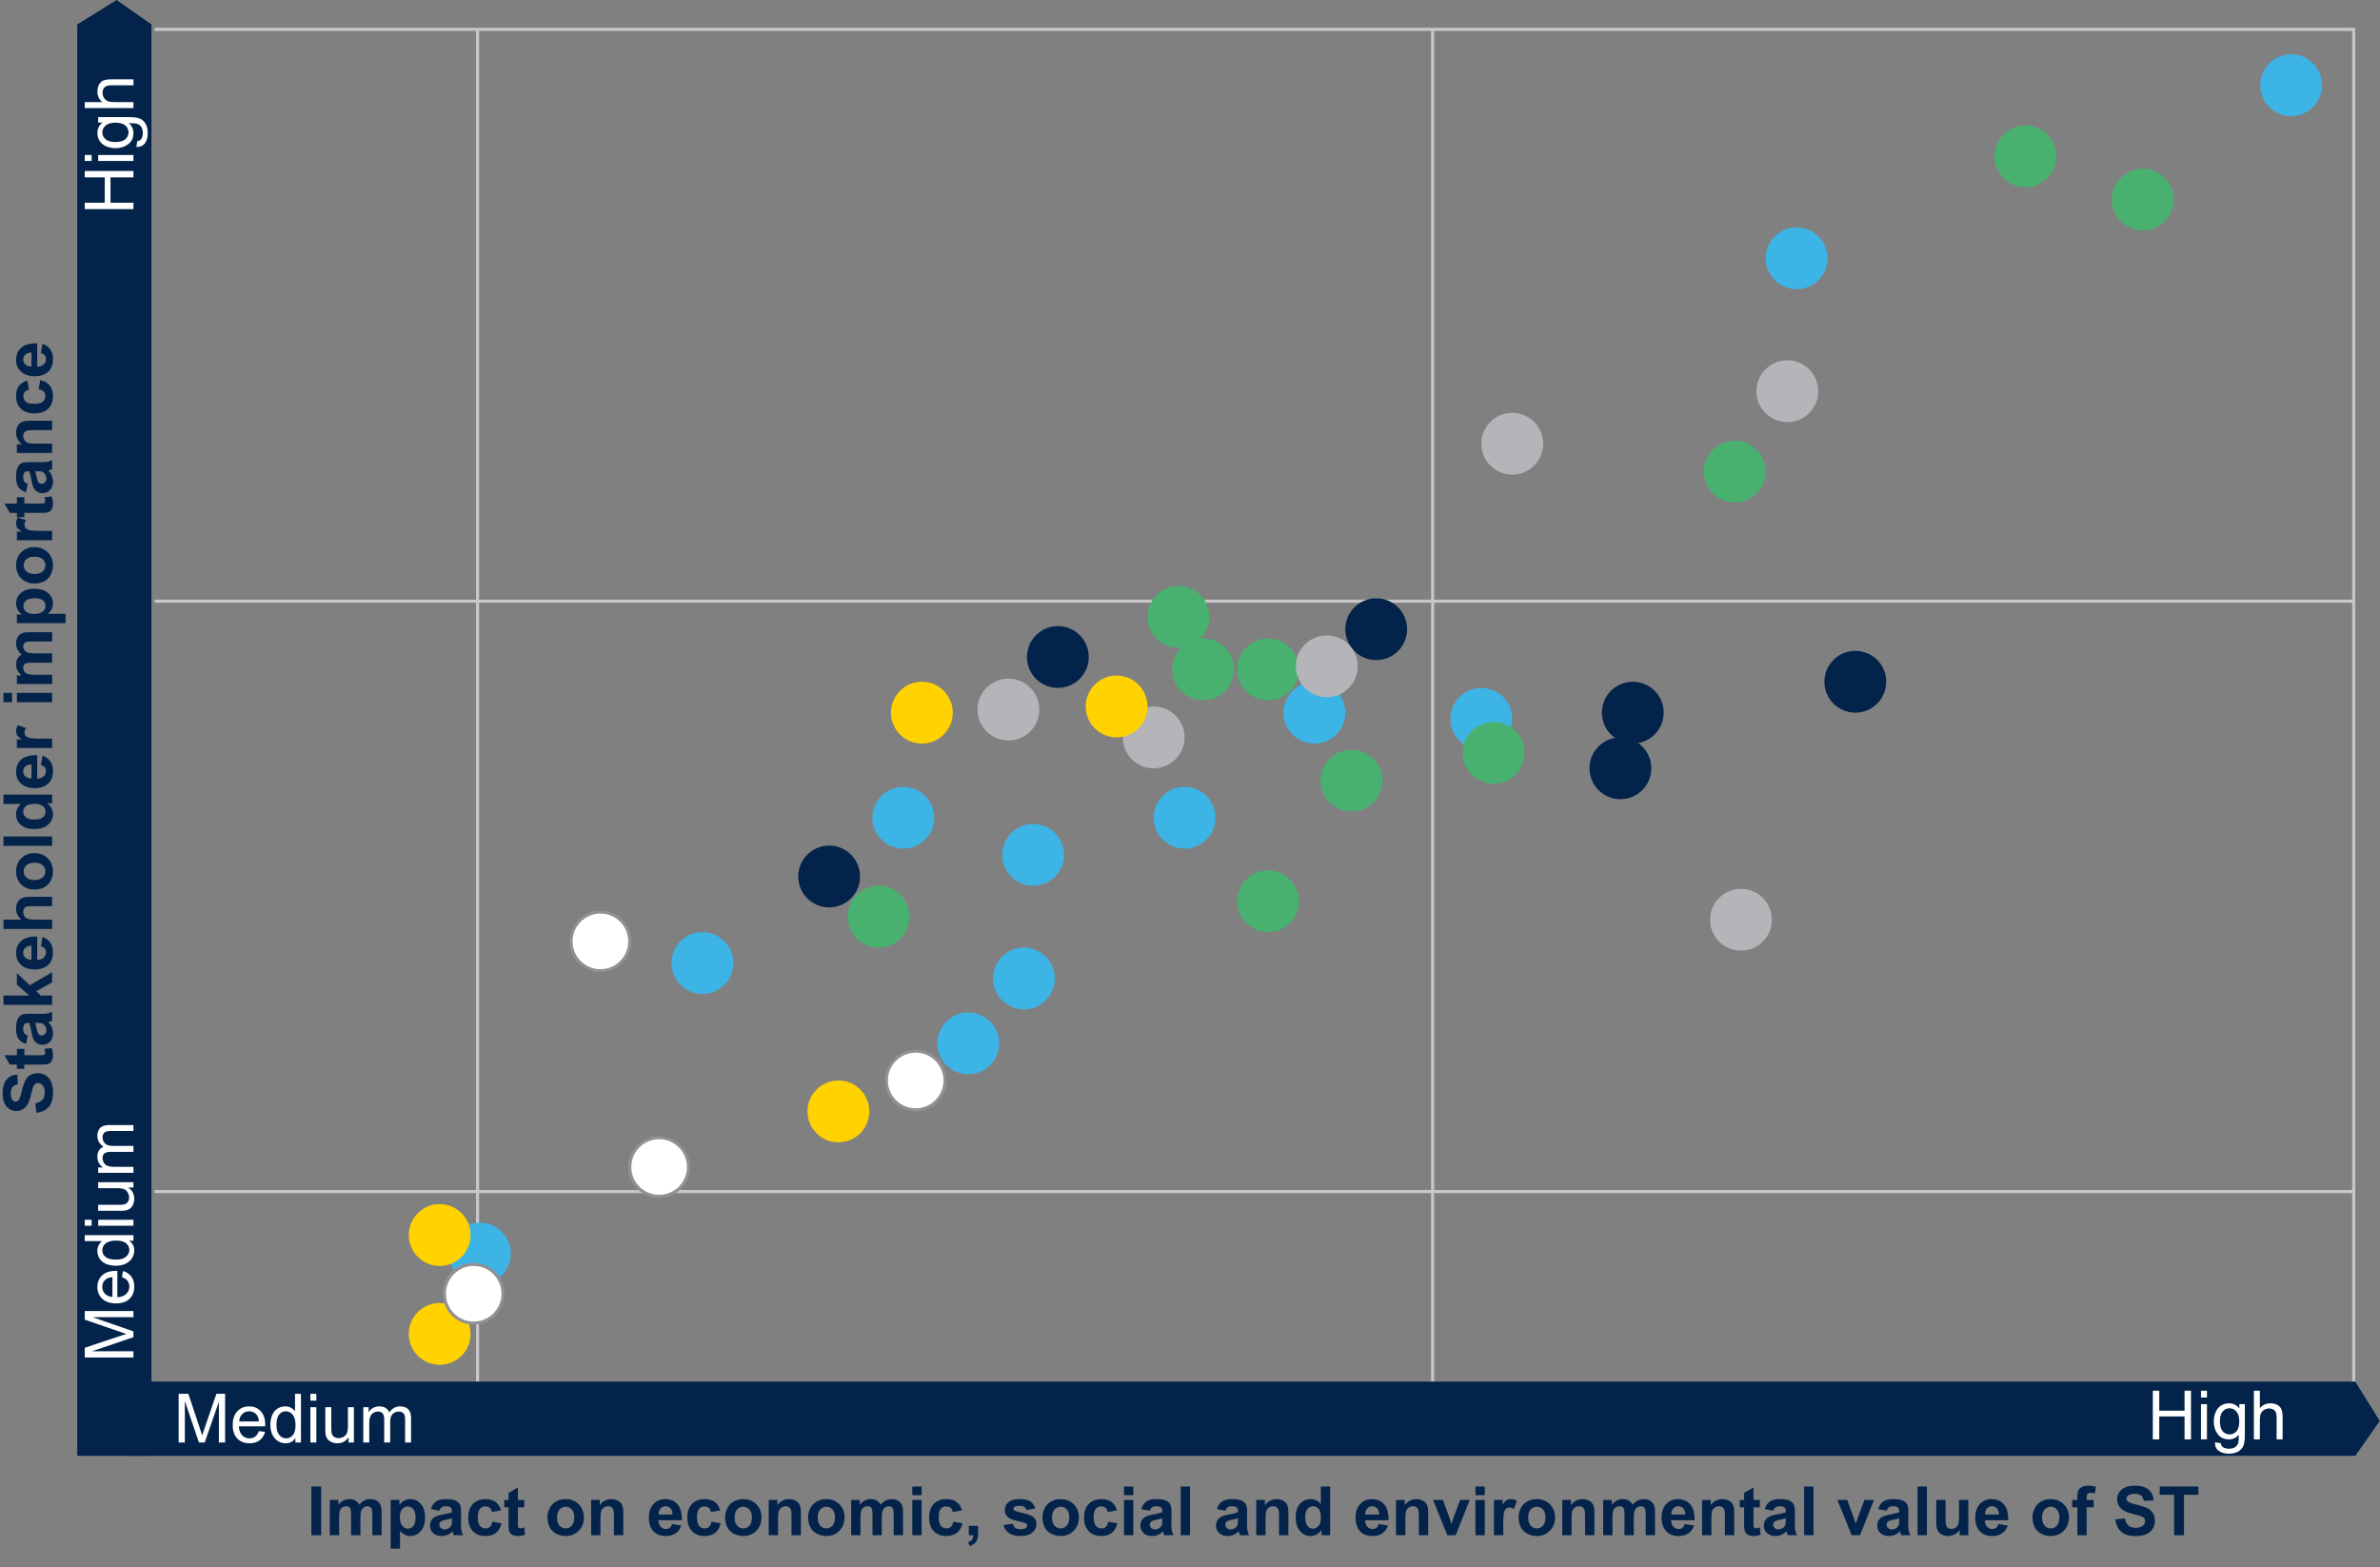
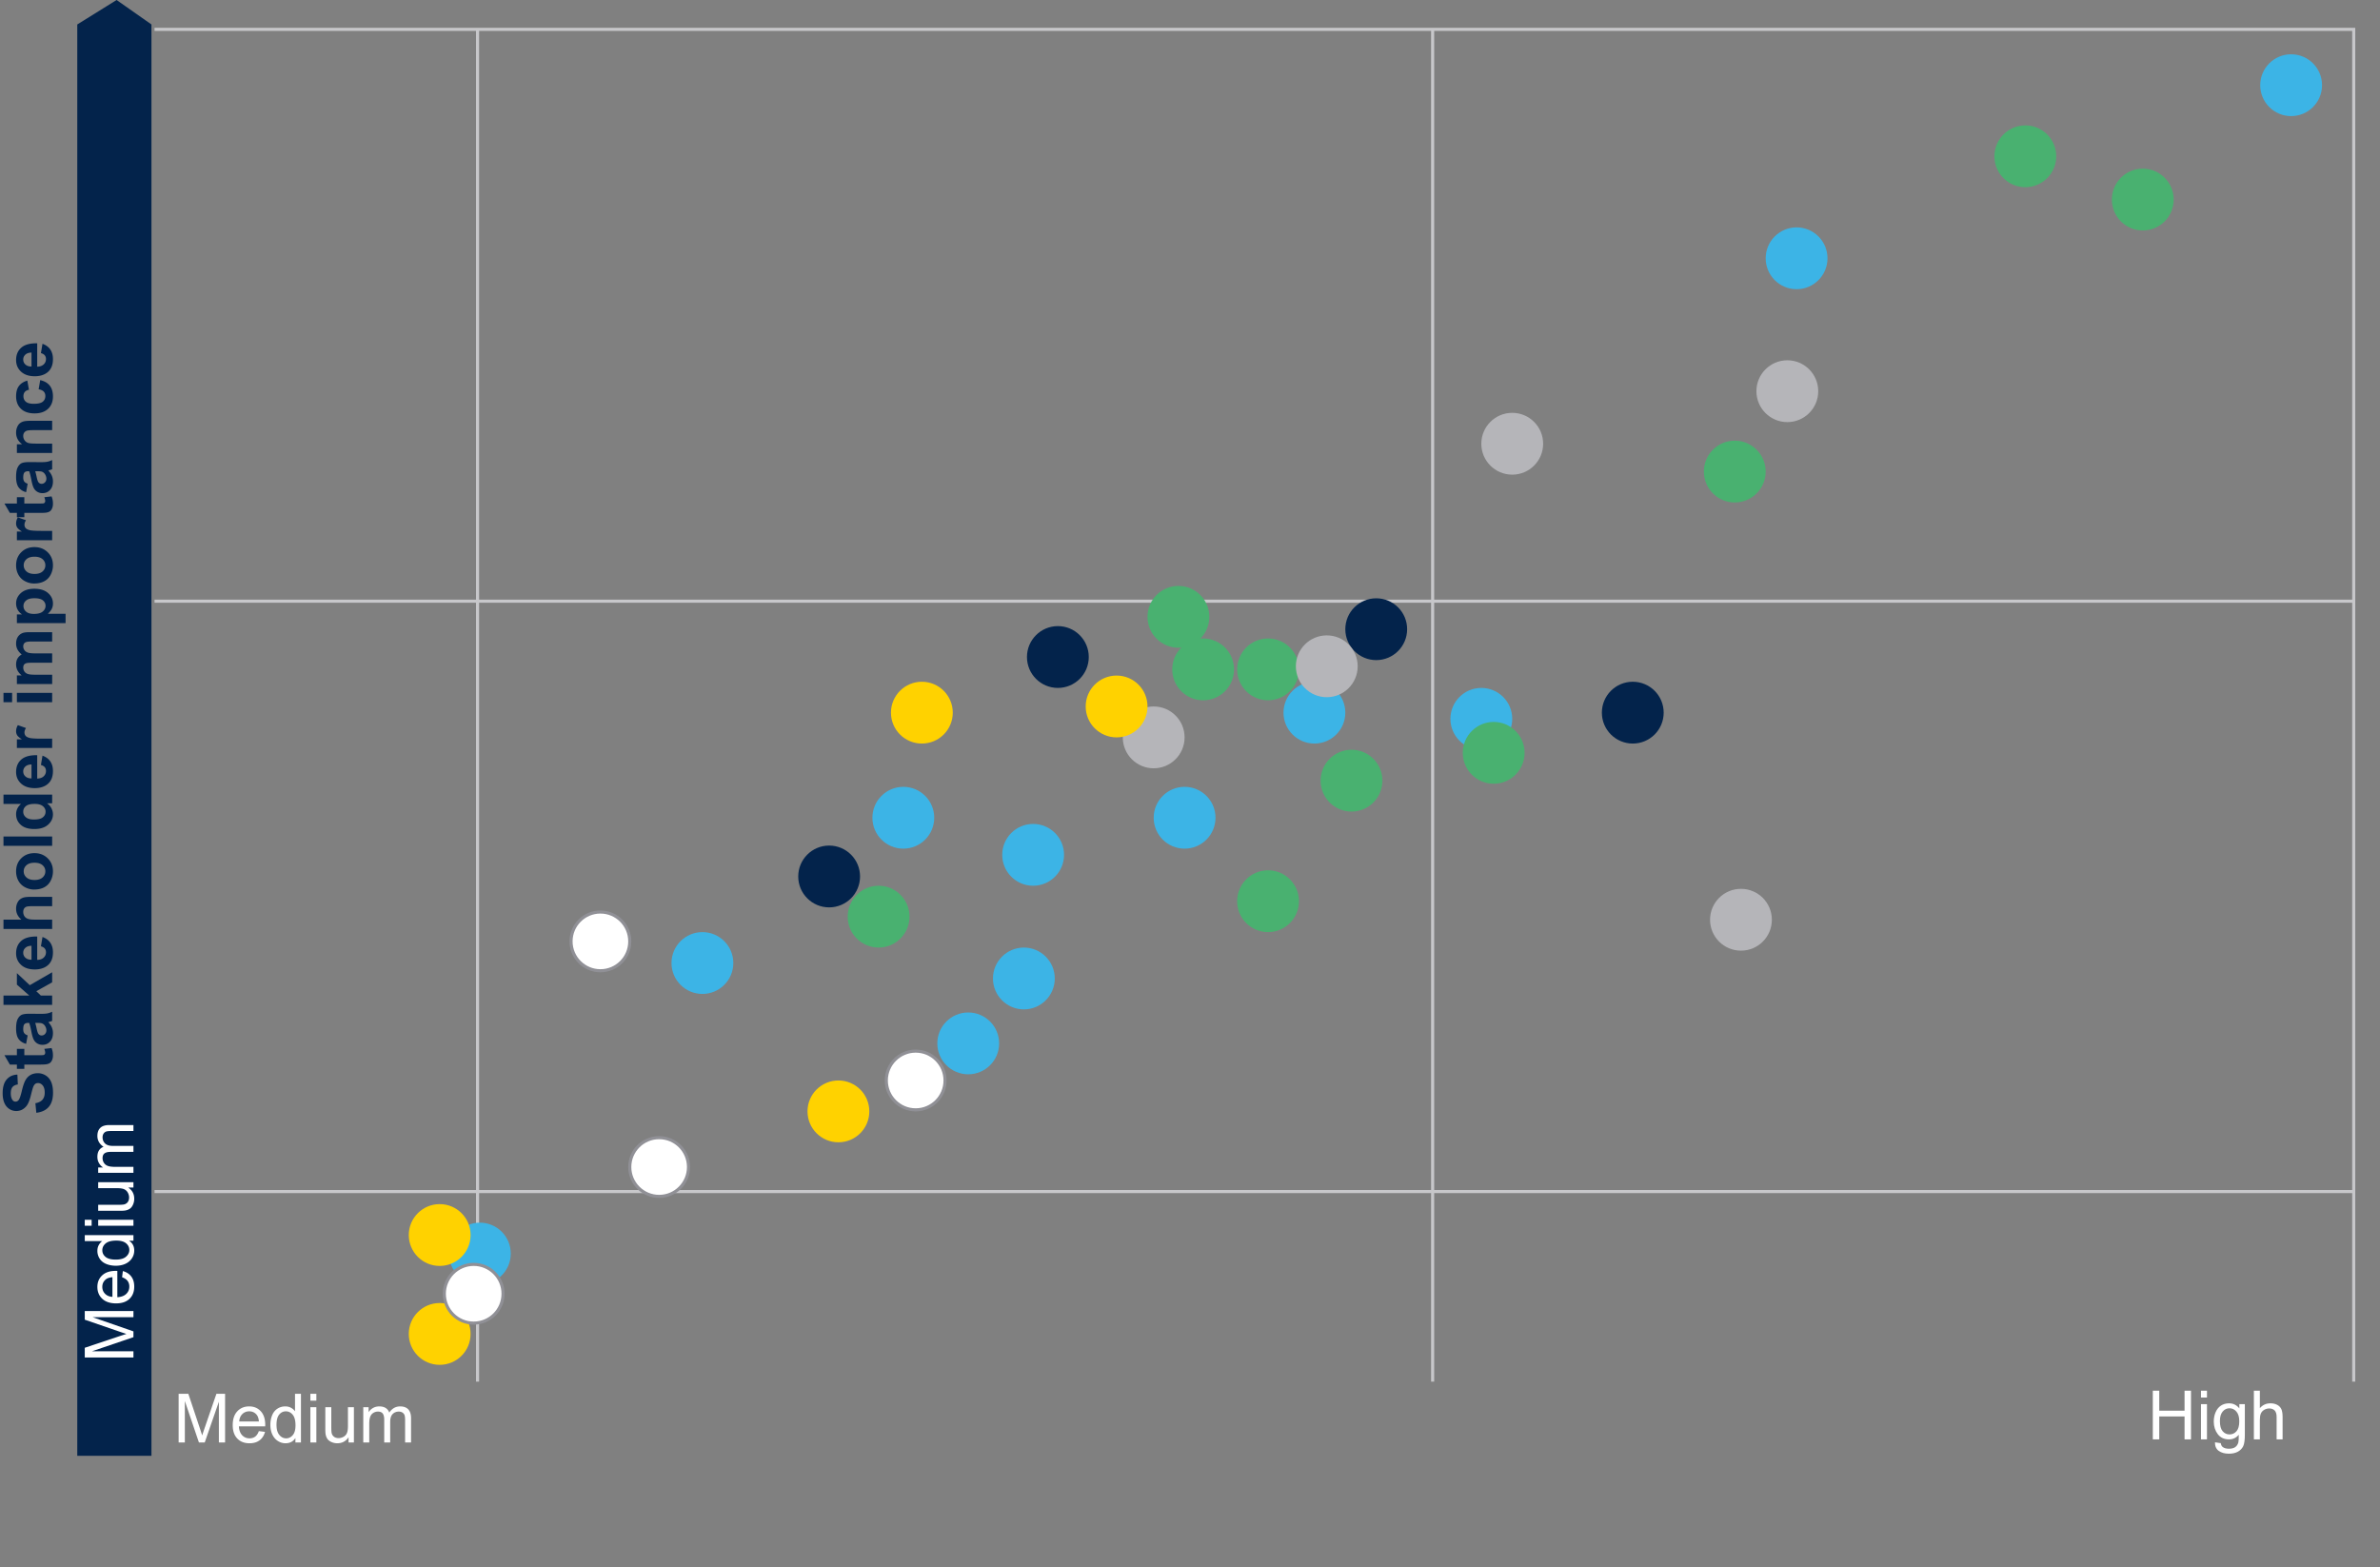
<svg xmlns="http://www.w3.org/2000/svg" width="770" height="507" viewBox="0 0 770 507">
  <rect x="0" y="0" width="770" height="507" fill="#808080" stroke="none" />
  <style>.st0{fill:none;stroke:#c7c7ca;stroke-miterlimit:10}.st1{fill:#03234b}.st3{fill:#fff}.st5{fill:#3cb4e6}.st6{fill:#49b170}.st7{fill:#b5b5b9}.st8{fill:#ffd200}.st9{fill:#fff;stroke:#909096}.st95{display:none}</style>
  <g id="Grafiken">
    <path class="st0" d="M154.5 10v437M50 194.501h712M50 385.5h712M463.5 10v437M50 9.5h711M761.5 9v438" />
-     <path class="st1" d="M100.731 496.677v-15.748h3.179v15.748h-3.179zM106.692 485.269h2.782v1.558c.996-1.21 2.181-1.815 3.556-1.815.73 0 1.364.15 1.901.451s.978.756 1.321 1.364c.501-.608 1.042-1.063 1.622-1.364s1.2-.451 1.858-.451c.838 0 1.547.17 2.127.51.58.34 1.014.84 1.3 1.499.208.487.312 1.275.312 2.363v7.294h-3.019v-6.521c0-1.131-.104-1.862-.312-2.191-.279-.43-.709-.645-1.289-.645-.422 0-.82.129-1.192.387s-.641.636-.806 1.133c-.165.498-.247 1.284-.247 2.358v5.479h-3.019v-6.252c0-1.11-.054-1.826-.161-2.148s-.273-.562-.499-.72c-.226-.157-.532-.236-.919-.236a2.2 2.2 0 00-1.257.376c-.372.251-.639.612-.8 1.085s-.242 1.257-.242 2.353v5.543h-3.019v-11.41zM126.394 485.269h2.814v1.676a4.206 4.206 0 011.482-1.396 4.086 4.086 0 012.073-.537c1.325 0 2.449.52 3.373 1.558.924 1.039 1.386 2.485 1.386 4.34 0 1.905-.466 3.386-1.396 4.442-.931 1.057-2.059 1.584-3.384 1.584-.63 0-1.201-.125-1.713-.376s-1.051-.68-1.617-1.289v5.747h-3.019v-15.749zm2.986 5.51c0 1.282.254 2.229.763 2.841.508.612 1.128.918 1.858.918.702 0 1.285-.281 1.751-.843.465-.562.698-1.484.698-2.766 0-1.196-.24-2.084-.72-2.664-.48-.58-1.074-.87-1.783-.87-.738 0-1.35.285-1.837.854-.487.57-.73 1.413-.73 2.53zM142.174 488.749l-2.739-.494c.308-1.103.838-1.919 1.59-2.449.752-.53 1.869-.795 3.352-.795 1.346 0 2.349.16 3.008.478.659.319 1.123.724 1.391 1.214.269.491.403 1.391.403 2.702l-.032 3.523c0 1.003.048 1.742.145 2.218.097.477.277.987.542 1.531h-2.986c-.079-.2-.176-.498-.29-.892a5.659 5.659 0 00-.107-.354 5.46 5.46 0 01-1.654 1.128 4.75 4.75 0 01-1.88.376c-1.175 0-2.1-.318-2.777-.956-.677-.637-1.015-1.443-1.015-2.417 0-.645.154-1.219.462-1.724.308-.505.739-.892 1.294-1.16s1.355-.503 2.401-.704c1.411-.265 2.388-.512 2.933-.741v-.301c0-.58-.144-.994-.43-1.241-.287-.247-.827-.371-1.622-.371-.537 0-.956.106-1.257.317-.302.212-.546.582-.732 1.112zm4.039 2.449c-.387.129-.999.283-1.837.462-.838.179-1.386.354-1.644.526-.394.279-.591.634-.591 1.063 0 .423.157.788.473 1.096.315.308.716.462 1.203.462.544 0 1.063-.179 1.558-.537.365-.272.605-.605.72-.999.079-.258.118-.748.118-1.472v-.601zM162.101 488.642l-2.976.537c-.101-.594-.328-1.042-.683-1.343s-.814-.451-1.38-.451c-.752 0-1.352.26-1.8.779-.447.52-.671 1.388-.671 2.605 0 1.354.227 2.31.682 2.868.455.559 1.065.838 1.832.838.572 0 1.042-.163 1.407-.489.365-.326.623-.886.773-1.681l2.965.505c-.309 1.361-.899 2.389-1.772 3.083-.874.695-2.045 1.042-3.513 1.042-1.669 0-2.999-.526-3.991-1.579s-1.487-2.51-1.487-4.372c0-1.883.497-3.35 1.493-4.399.995-1.049 2.342-1.574 4.039-1.574 1.389 0 2.494.299 3.313.897.821.598 1.41 1.509 1.769 2.734zM169.62 485.269v2.406h-2.062v4.598c0 .931.02 1.474.059 1.627.04.154.129.281.269.381.14.101.31.15.511.15.279 0 .684-.097 1.214-.29l.258 2.342c-.702.301-1.497.451-2.385.451a3.775 3.775 0 01-1.472-.274c-.438-.183-.758-.419-.962-.709s-.346-.682-.424-1.176c-.064-.351-.097-1.06-.097-2.127v-4.974h-1.386v-2.406h1.386v-2.267l3.029-1.762v4.028h2.062zM177.128 490.812c0-1.002.247-1.973.741-2.911a5.085 5.085 0 012.1-2.148c.906-.494 1.917-.741 3.035-.741 1.726 0 3.14.561 4.243 1.681 1.103 1.121 1.654 2.537 1.654 4.249 0 1.726-.557 3.157-1.67 4.292-1.114 1.135-2.516 1.703-4.206 1.703a6.624 6.624 0 01-2.992-.709c-.949-.473-1.67-1.166-2.165-2.079s-.74-2.027-.74-3.337zm3.094.161c0 1.132.269 1.998.806 2.6s1.2.902 1.987.902 1.448-.301 1.982-.902c.533-.602.8-1.475.8-2.621 0-1.117-.267-1.977-.8-2.578-.534-.602-1.194-.902-1.982-.902s-1.45.301-1.987.902-.806 1.467-.806 2.599zM201.642 496.677h-3.018v-5.822c0-1.231-.064-2.028-.193-2.39a1.676 1.676 0 00-.628-.843c-.29-.2-.639-.301-1.047-.301-.523 0-.992.144-1.407.43-.416.287-.7.666-.854 1.139-.154.473-.231 1.347-.231 2.621v5.167h-3.019V485.27h2.804v1.676c.996-1.289 2.249-1.934 3.76-1.934.666 0 1.275.12 1.826.36.552.24.969.546 1.252.918.282.373.479.795.591 1.268.11.473.166 1.149.166 2.03v7.089zM217.422 493.046l3.008.505c-.387 1.103-.997 1.943-1.831 2.519-.835.577-1.878.865-3.132.865-1.983 0-3.452-.648-4.404-1.944-.752-1.038-1.128-2.349-1.128-3.932 0-1.891.494-3.371 1.482-4.442.988-1.07 2.238-1.606 3.749-1.606 1.697 0 3.037.561 4.018 1.681.981 1.121 1.45 2.838 1.407 5.151h-7.562c.021.896.265 1.592.73 2.089a2.285 2.285 0 001.74.747c.473 0 .87-.129 1.192-.387s.566-.673.731-1.246zm.172-3.051c-.021-.874-.247-1.538-.677-1.993a2.075 2.075 0 00-1.568-.682c-.659 0-1.203.24-1.633.72-.43.48-.641 1.132-.634 1.955h4.512zM232.998 488.642l-2.976.537c-.101-.594-.328-1.042-.682-1.343s-.815-.451-1.38-.451c-.752 0-1.352.26-1.799.779-.448.52-.671 1.388-.671 2.605 0 1.354.228 2.31.682 2.868s1.065.838 1.832.838c.573 0 1.042-.163 1.407-.489.365-.326.623-.886.773-1.681l2.965.505c-.308 1.361-.899 2.389-1.772 3.083-.874.695-2.045 1.042-3.513 1.042-1.669 0-2.999-.526-3.991-1.579s-1.488-2.51-1.488-4.372c0-1.883.498-3.35 1.493-4.399.995-1.049 2.342-1.574 4.039-1.574 1.389 0 2.494.299 3.314.897.82.598 1.409 1.509 1.767 2.734zM234.588 490.812c0-1.002.247-1.973.741-2.911s1.194-1.654 2.1-2.148 1.917-.741 3.035-.741c1.726 0 3.14.561 4.243 1.681 1.103 1.121 1.654 2.537 1.654 4.249 0 1.726-.557 3.157-1.67 4.292-1.114 1.135-2.516 1.703-4.206 1.703-1.046 0-2.043-.236-2.992-.709s-1.67-1.166-2.165-2.079-.74-2.027-.74-3.337zm3.094.161c0 1.132.269 1.998.806 2.6s1.199.902 1.987.902 1.448-.301 1.982-.902.8-1.475.8-2.621c0-1.117-.267-1.977-.8-2.578s-1.194-.902-1.982-.902-1.45.301-1.987.902-.806 1.467-.806 2.599zM259.102 496.677h-3.019v-5.822c0-1.231-.064-2.028-.193-2.39a1.678 1.678 0 00-.629-.843c-.29-.2-.639-.301-1.047-.301-.523 0-.992.144-1.407.43-.416.287-.7.666-.854 1.139-.154.473-.23 1.347-.23 2.621v5.167h-3.019V485.27h2.804v1.676c.995-1.289 2.248-1.934 3.76-1.934.666 0 1.274.12 1.826.36.551.24.968.546 1.251.918.283.373.48.795.591 1.268.111.473.167 1.149.167 2.03v7.089zM261.465 490.812c0-1.002.247-1.973.741-2.911a5.085 5.085 0 012.1-2.148c.906-.494 1.918-.741 3.035-.741 1.726 0 3.14.561 4.243 1.681 1.103 1.121 1.654 2.537 1.654 4.249 0 1.726-.557 3.157-1.67 4.292-1.113 1.135-2.516 1.703-4.205 1.703a6.62 6.62 0 01-2.992-.709c-.949-.473-1.67-1.166-2.164-2.079s-.742-2.027-.742-3.337zm3.094.161c0 1.132.269 1.998.806 2.6s1.199.902 1.987.902c.787 0 1.448-.301 1.981-.902.534-.602.801-1.475.801-2.621 0-1.117-.267-1.977-.801-2.578-.533-.602-1.194-.902-1.981-.902-.788 0-1.45.301-1.987.902s-.806 1.467-.806 2.599zM275.375 485.269h2.782v1.558c.996-1.21 2.181-1.815 3.556-1.815.73 0 1.364.15 1.901.451s.978.756 1.321 1.364c.501-.608 1.042-1.063 1.622-1.364s1.2-.451 1.858-.451c.838 0 1.547.17 2.127.51.58.34 1.013.84 1.3 1.499.208.487.312 1.275.312 2.363v7.294h-3.019v-6.521c0-1.131-.104-1.862-.312-2.191-.279-.43-.709-.645-1.289-.645-.422 0-.82.129-1.192.387s-.641.636-.806 1.133c-.165.498-.247 1.284-.247 2.358v5.479h-3.019v-6.252c0-1.11-.054-1.826-.161-2.148s-.274-.562-.5-.72c-.226-.157-.532-.236-.918-.236a2.2 2.2 0 00-1.257.376c-.373.251-.639.612-.8 1.085s-.242 1.257-.242 2.353v5.543h-3.019v-11.41zM295.163 483.722v-2.793h3.018v2.793h-3.018zm0 12.955v-11.408h3.018v11.408h-3.018zM311.222 488.642l-2.976.537c-.1-.594-.327-1.042-.682-1.343s-.815-.451-1.381-.451c-.752 0-1.352.26-1.799.779-.448.52-.672 1.388-.672 2.605 0 1.354.228 2.31.683 2.868.454.559 1.065.838 1.831.838.573 0 1.042-.163 1.407-.489.365-.326.623-.886.773-1.681l2.965.505c-.308 1.361-.898 2.389-1.772 3.083-.874.695-2.044 1.042-3.513 1.042-1.668 0-2.999-.526-3.99-1.579-.992-1.053-1.488-2.51-1.488-4.372 0-1.883.498-3.35 1.493-4.399.996-1.049 2.342-1.574 4.039-1.574 1.39 0 2.494.299 3.314.897.82.598 1.41 1.509 1.768 2.734zM313.435 493.658h3.019v2.159c0 .874-.075 1.563-.226 2.068s-.435.958-.854 1.359-.951.716-1.596.945l-.591-1.246c.609-.201 1.042-.477 1.3-.827.258-.351.394-.831.408-1.439h-1.461v-3.019zM324.671 493.422l3.029-.462c.129.587.39 1.033.784 1.337.394.305.945.457 1.654.457.78 0 1.368-.143 1.762-.43a.958.958 0 00.397-.806.792.792 0 00-.215-.569c-.15-.143-.487-.275-1.01-.397-2.435-.537-3.979-1.027-4.63-1.472-.902-.616-1.354-1.472-1.354-2.567 0-.988.39-1.819 1.171-2.492.78-.673 1.991-1.01 3.631-1.01 1.561 0 2.721.254 3.48.763.759.509 1.282 1.261 1.568 2.256l-2.847.526c-.122-.444-.353-.784-.693-1.021s-.826-.354-1.456-.354c-.795 0-1.364.111-1.708.333-.229.158-.344.362-.344.612 0 .215.1.397.301.548.272.201 1.212.483 2.82.849s2.73.813 3.368 1.343c.63.537.945 1.286.945 2.245 0 1.046-.437 1.944-1.311 2.696-.874.752-2.167 1.128-3.878 1.128-1.554 0-2.784-.315-3.69-.945a4.37 4.37 0 01-1.774-2.568zM337.271 490.812c0-1.002.247-1.973.741-2.911s1.194-1.654 2.1-2.148 1.917-.741 3.035-.741c1.726 0 3.14.561 4.243 1.681 1.103 1.121 1.654 2.537 1.654 4.249 0 1.726-.557 3.157-1.671 4.292-1.113 1.135-2.515 1.703-4.205 1.703-1.046 0-2.043-.236-2.992-.709s-1.67-1.166-2.165-2.079-.74-2.027-.74-3.337zm3.094.161c0 1.132.269 1.998.806 2.6s1.199.902 1.987.902 1.448-.301 1.982-.902.8-1.475.8-2.621c0-1.117-.267-1.977-.8-2.578s-1.194-.902-1.982-.902-1.45.301-1.987.902-.806 1.467-.806 2.599zM361.355 488.642l-2.976.537c-.101-.594-.328-1.042-.683-1.343s-.814-.451-1.38-.451c-.752 0-1.352.26-1.8.779-.447.52-.671 1.388-.671 2.605 0 1.354.227 2.31.682 2.868.455.559 1.065.838 1.832.838.572 0 1.042-.163 1.407-.489.365-.326.623-.886.773-1.681l2.965.505c-.309 1.361-.899 2.389-1.772 3.083-.874.695-2.045 1.042-3.513 1.042-1.669 0-2.999-.526-3.991-1.579s-1.487-2.51-1.487-4.372c0-1.883.497-3.35 1.493-4.399.995-1.049 2.342-1.574 4.039-1.574 1.389 0 2.494.299 3.313.897.822.598 1.411 1.509 1.769 2.734zM363.644 483.722v-2.793h3.019v2.793h-3.019zm0 12.955v-11.408h3.019v11.408h-3.019zM372.011 488.749l-2.739-.494c.308-1.103.838-1.919 1.589-2.449.752-.53 1.869-.795 3.352-.795 1.346 0 2.349.16 3.008.478.659.319 1.123.724 1.391 1.214.269.491.403 1.391.403 2.702l-.032 3.523c0 1.003.048 1.742.145 2.218.097.477.277.987.542 1.531h-2.986c-.079-.2-.175-.498-.29-.892a5.659 5.659 0 00-.107-.354c-.516.501-1.067.877-1.654 1.128s-1.214.376-1.88.376c-1.174 0-2.1-.318-2.777-.956-.677-.637-1.015-1.443-1.015-2.417 0-.645.153-1.219.462-1.724a3.013 3.013 0 011.294-1.16c.555-.269 1.355-.503 2.401-.704 1.411-.265 2.388-.512 2.933-.741v-.301c0-.58-.143-.994-.43-1.241s-.827-.371-1.622-.371c-.537 0-.956.106-1.257.317-.301.212-.545.582-.731 1.112zm4.039 2.449c-.387.129-.999.283-1.837.462-.838.179-1.386.354-1.644.526-.394.279-.591.634-.591 1.063 0 .423.158.788.473 1.096.315.308.716.462 1.203.462.544 0 1.063-.179 1.558-.537.365-.272.605-.605.72-.999.079-.258.118-.748.118-1.472v-.601zM381.991 496.677v-15.748h3.019v15.748h-3.019zM396.471 488.749l-2.739-.494c.308-1.103.837-1.919 1.589-2.449.752-.53 1.869-.795 3.352-.795 1.347 0 2.349.16 3.008.478.659.319 1.123.724 1.392 1.214.269.491.402 1.391.402 2.702l-.032 3.523c0 1.003.049 1.742.146 2.218.097.477.277.987.542 1.531h-2.986c-.079-.2-.175-.498-.29-.892a5.659 5.659 0 00-.107-.354 5.46 5.46 0 01-1.654 1.128 4.75 4.75 0 01-1.88.376c-1.174 0-2.1-.318-2.776-.956-.677-.637-1.015-1.443-1.015-2.417 0-.645.154-1.219.462-1.724s.739-.892 1.294-1.16c.555-.269 1.355-.503 2.4-.704 1.411-.265 2.389-.512 2.933-.741v-.301c0-.58-.143-.994-.43-1.241-.286-.247-.827-.371-1.622-.371-.537 0-.956.106-1.257.317-.303.212-.546.582-.732 1.112zm4.039 2.449c-.387.129-.999.283-1.837.462-.838.179-1.386.354-1.644.526-.394.279-.591.634-.591 1.063 0 .423.158.788.473 1.096.315.308.716.462 1.203.462.544 0 1.063-.179 1.558-.537.365-.272.605-.605.72-.999.079-.258.118-.748.118-1.472v-.601zM416.827 496.677h-3.019v-5.822c0-1.231-.064-2.028-.193-2.39a1.676 1.676 0 00-.628-.843c-.29-.2-.64-.301-1.048-.301-.522 0-.992.144-1.407.43-.415.287-.7.666-.854 1.139-.154.473-.231 1.347-.231 2.621v5.167h-3.019V485.27h2.804v1.676c.996-1.289 2.249-1.934 3.76-1.934.666 0 1.275.12 1.826.36.552.24.969.546 1.252.918.282.373.479.795.591 1.268.11.473.166 1.149.166 2.03v7.089zM430.352 496.677h-2.804v-1.676c-.466.652-1.015 1.137-1.649 1.456s-1.273.478-1.917.478c-1.311 0-2.433-.528-3.368-1.584s-1.402-2.53-1.402-4.42c0-1.934.455-3.403 1.364-4.41.909-1.006 2.059-1.509 3.448-1.509 1.274 0 2.377.53 3.309 1.59v-5.672h3.019v15.747zm-8.057-5.951c0 1.218.168 2.099.505 2.643.487.788 1.167 1.182 2.041 1.182.694 0 1.285-.295 1.772-.886.487-.591.73-1.473.73-2.648 0-1.311-.236-2.254-.709-2.831-.473-.576-1.078-.865-1.815-.865-.716 0-1.316.285-1.799.854s-.725 1.419-.725 2.551zM446.046 493.046l3.008.505c-.387 1.103-.998 1.943-1.832 2.519-.834.577-1.878.865-3.131.865-1.984 0-3.452-.648-4.404-1.944-.752-1.038-1.128-2.349-1.128-3.932 0-1.891.494-3.371 1.482-4.442.988-1.07 2.238-1.606 3.749-1.606 1.697 0 3.036.561 4.018 1.681.98 1.121 1.45 2.838 1.407 5.151h-7.562c.021.896.265 1.592.73 2.089.465.498 1.045.747 1.74.747.473 0 .87-.129 1.192-.387s.566-.673.731-1.246zm.172-3.051c-.021-.874-.247-1.538-.677-1.993a2.077 2.077 0 00-1.568-.682c-.659 0-1.203.24-1.633.72-.43.48-.641 1.132-.634 1.955h4.512zM462.052 496.677h-3.019v-5.822c0-1.231-.064-2.028-.193-2.39a1.678 1.678 0 00-.629-.843c-.29-.2-.639-.301-1.047-.301-.523 0-.992.144-1.407.43-.416.287-.7.666-.854 1.139-.154.473-.23 1.347-.23 2.621v5.167h-3.019V485.27h2.804v1.676c.995-1.289 2.248-1.934 3.76-1.934.666 0 1.274.12 1.826.36.551.24.968.546 1.251.918.283.373.48.795.591 1.268.111.473.167 1.149.167 2.03v7.089zM468.25 496.677l-4.597-11.408h3.169l2.148 5.822.623 1.944c.165-.494.269-.82.312-.978.1-.322.208-.645.322-.967l2.17-5.822h3.104l-4.533 11.408h-2.718zM477.348 483.722v-2.793h3.019v2.793h-3.019zm0 12.955v-11.408h3.019v11.408h-3.019zM486.35 496.677h-3.019v-11.408h2.804v1.622c.48-.766.911-1.271 1.294-1.515a2.384 2.384 0 011.305-.365c.688 0 1.35.19 1.987.569l-.935 2.632c-.508-.329-.981-.494-1.418-.494-.422 0-.781.117-1.074.349-.293.233-.525.654-.693 1.262-.168.609-.252 1.884-.252 3.824v3.524zM491.324 490.812c0-1.002.247-1.973.741-2.911a5.082 5.082 0 012.101-2.148c.905-.494 1.917-.741 3.034-.741 1.726 0 3.141.561 4.243 1.681 1.103 1.121 1.654 2.537 1.654 4.249 0 1.726-.557 3.157-1.67 4.292-1.114 1.135-2.516 1.703-4.206 1.703a6.616 6.616 0 01-2.991-.709 4.866 4.866 0 01-2.165-2.079c-.494-.915-.741-2.027-.741-3.337zm3.093.161c0 1.132.269 1.998.806 2.6s1.2.902 1.987.902c.788 0 1.448-.301 1.982-.902.533-.602.8-1.475.8-2.621 0-1.117-.267-1.977-.8-2.578-.534-.602-1.194-.902-1.982-.902s-1.45.301-1.987.902-.806 1.467-.806 2.599zM515.837 496.677h-3.019v-5.822c0-1.231-.064-2.028-.193-2.39a1.676 1.676 0 00-.628-.843c-.29-.2-.64-.301-1.048-.301-.522 0-.992.144-1.407.43-.415.287-.7.666-.854 1.139-.154.473-.231 1.347-.231 2.621v5.167h-3.019V485.27h2.804v1.676c.996-1.289 2.249-1.934 3.76-1.934.666 0 1.275.12 1.826.36.552.24.969.546 1.252.918.282.373.479.795.591 1.268.11.473.166 1.149.166 2.03v7.089zM518.673 485.269h2.782v1.558c.995-1.21 2.181-1.815 3.556-1.815.73 0 1.364.15 1.901.451s.978.756 1.321 1.364c.501-.608 1.042-1.063 1.622-1.364s1.199-.451 1.858-.451c.838 0 1.547.17 2.127.51.58.34 1.013.84 1.3 1.499.208.487.312 1.275.312 2.363v7.294h-3.019v-6.521c0-1.131-.104-1.862-.312-2.191-.279-.43-.709-.645-1.289-.645-.423 0-.82.129-1.192.387-.373.258-.641.636-.806 1.133-.165.498-.247 1.284-.247 2.358v5.479h-3.019v-6.252c0-1.11-.054-1.826-.161-2.148s-.274-.562-.5-.72c-.226-.157-.532-.236-.918-.236-.466 0-.885.125-1.257.376-.373.251-.639.612-.8 1.085s-.242 1.257-.242 2.353v5.543h-3.019v-11.41zM545.066 493.046l3.008.505c-.387 1.103-.998 1.943-1.832 2.519-.834.577-1.878.865-3.131.865-1.984 0-3.452-.648-4.404-1.944-.752-1.038-1.128-2.349-1.128-3.932 0-1.891.494-3.371 1.482-4.442.988-1.07 2.237-1.606 3.749-1.606 1.697 0 3.036.561 4.018 1.681.98 1.121 1.45 2.838 1.407 5.151h-7.562c.021.896.265 1.592.73 2.089.465.498 1.045.747 1.74.747.473 0 .87-.129 1.192-.387s.566-.673.731-1.246zm.172-3.051c-.021-.874-.247-1.538-.677-1.993a2.077 2.077 0 00-1.568-.682c-.659 0-1.203.24-1.633.72-.43.48-.641 1.132-.634 1.955h4.512zM561.072 496.677h-3.019v-5.822c0-1.231-.064-2.028-.193-2.39a1.678 1.678 0 00-.629-.843c-.29-.2-.639-.301-1.047-.301-.523 0-.992.144-1.407.43-.416.287-.7.666-.854 1.139-.154.473-.23 1.347-.23 2.621v5.167h-3.019V485.27h2.804v1.676c.995-1.289 2.248-1.934 3.76-1.934.666 0 1.274.12 1.826.36.551.24.968.546 1.251.918.283.373.48.795.591 1.268.111.473.167 1.149.167 2.03v7.089zM569.365 485.269v2.406h-2.062v4.598c0 .931.02 1.474.059 1.627a.659.659 0 00.269.381c.14.101.31.15.51.15.279 0 .684-.097 1.214-.29l.258 2.342c-.702.301-1.497.451-2.385.451-.544 0-1.035-.091-1.472-.274s-.757-.419-.961-.709-.346-.682-.424-1.176c-.064-.351-.097-1.06-.097-2.127v-4.974h-1.386v-2.406h1.386v-2.267l3.029-1.762v4.028h2.062zM573.715 488.749l-2.739-.494c.308-1.103.838-1.919 1.59-2.449.752-.53 1.869-.795 3.352-.795 1.346 0 2.349.16 3.008.478.659.319 1.123.724 1.391 1.214.269.491.403 1.391.403 2.702l-.032 3.523c0 1.003.048 1.742.145 2.218.097.477.277.987.542 1.531h-2.986c-.079-.2-.175-.498-.29-.892a5.659 5.659 0 00-.107-.354c-.516.501-1.067.877-1.654 1.128s-1.214.376-1.88.376c-1.174 0-2.1-.318-2.777-.956-.677-.637-1.015-1.443-1.015-2.417 0-.645.154-1.219.462-1.724s.739-.892 1.294-1.16c.555-.269 1.355-.503 2.401-.704 1.411-.265 2.388-.512 2.933-.741v-.301c0-.58-.143-.994-.43-1.241s-.827-.371-1.622-.371c-.537 0-.956.106-1.257.317-.302.212-.546.582-.732 1.112zm4.039 2.449c-.387.129-.999.283-1.837.462-.838.179-1.386.354-1.644.526-.394.279-.591.634-.591 1.063 0 .423.158.788.473 1.096.315.308.716.462 1.203.462.544 0 1.063-.179 1.558-.537.365-.272.605-.605.72-.999.079-.258.118-.748.118-1.472v-.601zM583.695 496.677v-15.748h3.019v15.748h-3.019zM599.056 496.677l-4.598-11.408h3.169l2.148 5.822.623 1.944c.165-.494.269-.82.312-.978.101-.322.208-.645.322-.967l2.17-5.822h3.104l-4.533 11.408h-2.717zM610.41 488.749l-2.739-.494c.308-1.103.838-1.919 1.59-2.449.752-.53 1.869-.795 3.352-.795 1.346 0 2.349.16 3.008.478.659.319 1.123.724 1.391 1.214.269.491.403 1.391.403 2.702l-.032 3.523c0 1.003.048 1.742.145 2.218.097.477.277.987.542 1.531h-2.986c-.079-.2-.176-.498-.29-.892a5.659 5.659 0 00-.107-.354 5.46 5.46 0 01-1.654 1.128 4.75 4.75 0 01-1.88.376c-1.174 0-2.1-.318-2.776-.956-.677-.637-1.016-1.443-1.016-2.417 0-.645.154-1.219.462-1.724a3.01 3.01 0 011.295-1.16c.555-.269 1.355-.503 2.4-.704 1.411-.265 2.389-.512 2.933-.741v-.301c0-.58-.144-.994-.43-1.241s-.827-.371-1.622-.371c-.537 0-.956.106-1.257.317-.302.212-.545.582-.732 1.112zm4.039 2.449c-.387.129-.999.283-1.837.462-.838.179-1.386.354-1.644.526-.394.279-.591.634-.591 1.063 0 .423.158.788.473 1.096.315.308.716.462 1.203.462.544 0 1.063-.179 1.558-.537.365-.272.605-.605.72-.999.079-.258.118-.748.118-1.472v-.601zM620.39 496.677v-15.748h3.019v15.748h-3.019zM634.011 496.677v-1.708c-.416.609-.961 1.089-1.638 1.439s-1.391.526-2.143.526c-.767 0-1.454-.168-2.062-.505a2.974 2.974 0 01-1.321-1.418c-.272-.608-.408-1.45-.408-2.524v-7.219h3.019v5.242c0 1.604.056 2.587.167 2.949.111.362.313.648.607.859.293.211.666.317 1.117.317.516 0 .978-.141 1.386-.424.408-.283.688-.634.838-1.053s.226-1.445.226-3.078v-4.812h3.019v11.408h-2.807zM646.547 493.046l3.008.505c-.387 1.103-.998 1.943-1.832 2.519-.834.577-1.878.865-3.131.865-1.984 0-3.452-.648-4.404-1.944-.752-1.038-1.128-2.349-1.128-3.932 0-1.891.494-3.371 1.482-4.442.988-1.07 2.237-1.606 3.749-1.606 1.697 0 3.036.561 4.018 1.681.98 1.121 1.45 2.838 1.407 5.151h-7.562c.021.896.265 1.592.73 2.089.465.498 1.045.747 1.74.747.473 0 .87-.129 1.192-.387s.566-.673.731-1.246zm.172-3.051c-.021-.874-.247-1.538-.677-1.993a2.077 2.077 0 00-1.568-.682c-.659 0-1.203.24-1.633.72-.43.48-.642 1.132-.634 1.955h4.512zM657.59 490.812c0-1.002.247-1.973.741-2.911a5.085 5.085 0 012.1-2.148c.906-.494 1.918-.741 3.035-.741 1.726 0 3.14.561 4.243 1.681 1.103 1.121 1.654 2.537 1.654 4.249 0 1.726-.557 3.157-1.67 4.292-1.114 1.135-2.516 1.703-4.206 1.703a6.627 6.627 0 01-2.992-.709c-.949-.473-1.67-1.166-2.164-2.079s-.741-2.027-.741-3.337zm3.094.161c0 1.132.269 1.998.806 2.6s1.199.902 1.987.902 1.448-.301 1.982-.902c.533-.602.8-1.475.8-2.621 0-1.117-.267-1.977-.8-2.578-.534-.602-1.194-.902-1.982-.902s-1.45.301-1.987.902-.806 1.467-.806 2.599zM670.405 485.269h1.676v-.859c0-.959.102-1.676.306-2.148s.58-.857 1.128-1.155c.548-.297 1.241-.446 2.079-.446.859 0 1.701.129 2.524.387l-.408 2.105a5.998 5.998 0 00-1.386-.172c-.437 0-.75.102-.94.306-.19.204-.285.596-.285 1.176v.806h2.256v2.374h-2.256v9.034h-3.019v-9.034h-1.676v-2.374zM684.38 491.553l3.093-.301c.187 1.039.564 1.801 1.134 2.288.569.487 1.337.73 2.304.73 1.024 0 1.796-.216 2.315-.65.519-.433.778-.94.778-1.52 0-.372-.109-.689-.327-.951-.219-.261-.6-.489-1.145-.682-.372-.129-1.221-.358-2.546-.688-1.704-.422-2.9-.941-3.587-1.558-.967-.866-1.45-1.923-1.45-3.169 0-.802.227-1.552.682-2.25.455-.698 1.11-1.23 1.966-1.595.855-.365 1.889-.548 3.099-.548 1.977 0 3.465.434 4.464 1.3.999.867 1.523 2.023 1.573 3.47l-3.18.14c-.136-.809-.428-1.391-.875-1.746-.448-.354-1.119-.532-2.015-.532-.924 0-1.647.19-2.17.569a1.15 1.15 0 00-.505.978c0 .373.158.691.473.956.401.337 1.375.688 2.922 1.053s2.691.743 3.433 1.133c.741.391 1.321.924 1.74 1.601s.628 1.513.628 2.508a4.63 4.63 0 01-.752 2.535c-.501.788-1.21 1.374-2.127 1.756-.917.383-2.059.575-3.427.575-1.991 0-3.52-.46-4.586-1.38-1.066-.919-1.704-2.261-1.912-4.022zM703.404 496.677v-13.084h-4.673v-2.664h12.515v2.664h-4.662v13.084h-3.18zM41 447v24h721.01l7.914-11.279L762.01 447z" />
    <g>
      <path class="st3" d="M696.499 465.677v-15.748h2.084v6.467h8.185v-6.467h2.084v15.748h-2.084v-7.423h-8.185v7.423h-2.084zM712.085 452.152v-2.224h1.934v2.224h-1.934zm0 13.525v-11.408h1.934v11.408h-1.934zM716.608 466.622l1.88.279c.079.58.297 1.002.655 1.268.48.358 1.135.537 1.966.537.895 0 1.586-.179 2.073-.537.487-.358.816-.859.988-1.504.101-.394.147-1.221.14-2.481-.845.996-1.897 1.493-3.158 1.493-1.568 0-2.782-.565-3.642-1.697-.859-1.131-1.289-2.488-1.289-4.071 0-1.088.197-2.093.591-3.013.394-.92.965-1.631 1.713-2.132.748-.501 1.627-.752 2.637-.752 1.346 0 2.457.544 3.33 1.633v-1.375h1.783v9.861c0 1.776-.181 3.035-.542 3.776-.362.741-.935 1.327-1.719 1.756s-1.749.645-2.895.645c-1.361 0-2.46-.306-3.298-.918s-1.242-1.536-1.213-2.768zm1.6-6.853c0 1.497.297 2.589.892 3.276s1.339 1.031 2.234 1.031c.888 0 1.633-.342 2.234-1.026.601-.684.902-1.756.902-3.217 0-1.396-.31-2.449-.929-3.158-.62-.709-1.366-1.063-2.24-1.063-.859 0-1.59.349-2.191 1.047s-.902 1.735-.902 3.11zM729.197 465.677v-15.748h1.934v5.65c.902-1.045 2.041-1.568 3.416-1.568.845 0 1.579.167 2.202.5s1.069.793 1.338 1.38c.269.587.402 1.439.402 2.557v7.229h-1.934v-7.229c0-.967-.209-1.67-.628-2.111s-1.012-.661-1.778-.661c-.573 0-1.111.149-1.616.446-.505.297-.865.7-1.08 1.208-.215.509-.322 1.21-.322 2.105v6.241h-1.934z" />
    </g>
    <path class="st1" d="M25 471h24V7.914L37.721 0 25 7.914z" />
    <g>
-       <path class="st3" d="M43.173 67.663H27.425v-2.084h6.467v-8.186h-6.467v-2.084h15.748v2.084H35.75v8.186h7.423v2.084zM29.648 52.076h-2.224v-1.934h2.224v1.934zm13.525 0H31.765v-1.934h11.408v1.934zM44.118 47.553l.279-1.88c.58-.079 1.002-.297 1.268-.655.358-.479.537-1.135.537-1.966 0-.895-.179-1.585-.537-2.073-.358-.487-.859-.816-1.504-.988-.394-.1-1.221-.146-2.481-.14.996.845 1.493 1.897 1.493 3.158 0 1.568-.566 2.782-1.697 3.642s-2.489 1.289-4.071 1.289c-1.088 0-2.093-.197-3.013-.591-.92-.394-1.631-.965-2.132-1.713-.501-.748-.752-1.627-.752-2.637 0-1.346.544-2.456 1.633-3.33h-1.375v-1.783h9.861c1.776 0 3.035.181 3.776.542.741.362 1.327.935 1.756 1.719s.645 1.749.645 2.895c0 1.361-.306 2.46-.918 3.298s-1.536 1.242-2.768 1.213zm-6.853-1.6c1.497 0 2.589-.297 3.276-.892.688-.594 1.031-1.339 1.031-2.234 0-.888-.342-1.632-1.026-2.234s-1.756-.902-3.217-.902c-1.396 0-2.449.31-3.158.929-.709.62-1.063 1.366-1.063 2.239 0 .859.349 1.59 1.047 2.191s1.735.903 3.11.903zM43.173 34.964H27.425V33.03h5.65c-1.045-.902-1.568-2.041-1.568-3.416 0-.845.167-1.579.5-2.202s.793-1.069 1.38-1.337c.587-.269 1.439-.403 2.557-.403h7.229v1.934h-7.229c-.967 0-1.67.209-2.111.628s-.661 1.012-.661 1.778c0 .573.149 1.112.446 1.617.297.505.7.865 1.208 1.08.509.215 1.21.322 2.105.322h6.241v1.933z" />
-     </g>
+       </g>
    <g>
      <path class="st1" d="M11.75 360.017l-.301-3.094c1.039-.186 1.801-.564 2.288-1.133s.73-1.337.73-2.304c0-1.024-.217-1.795-.65-2.315-.433-.519-.94-.779-1.52-.779-.373 0-.689.109-.951.328-.261.219-.489.6-.682 1.144-.129.373-.358 1.221-.688 2.546-.422 1.705-.941 2.9-1.558 3.588-.866.967-1.923 1.45-3.169 1.45a4.044 4.044 0 01-2.25-.682c-.698-.455-1.23-1.11-1.595-1.966-.365-.855-.548-1.889-.548-3.099 0-1.977.434-3.464 1.3-4.463.867-.999 2.023-1.523 3.47-1.574l.14 3.18c-.809.136-1.391.428-1.746.875-.354.448-.532 1.119-.532 2.014 0 .924.19 1.647.569 2.17.244.337.569.505.978.505.373 0 .691-.157.956-.473.337-.401.688-1.375 1.053-2.922s.743-2.691 1.133-3.432c.391-.741.924-1.321 1.601-1.74s1.513-.628 2.508-.628c.902 0 1.748.251 2.535.752.788.501 1.373 1.21 1.756 2.127.383.917.575 2.059.575 3.427 0 1.991-.46 3.52-1.38 4.587-.919 1.066-2.26 1.704-4.022 1.911zM5.466 339.328h2.406v2.062h4.598c.931 0 1.474-.02 1.627-.059.154-.039.281-.129.381-.269s.15-.31.15-.51c0-.279-.097-.684-.29-1.214l2.342-.258c.301.702.451 1.497.451 2.385 0 .544-.091 1.035-.274 1.472-.183.437-.419.757-.709.961s-.682.346-1.176.424c-.351.064-1.06.097-2.127.097H7.872v1.386H5.466v-1.386H3.199l-1.762-3.029h4.028v-2.062zM8.946 334.977l-.494 2.739c-1.103-.308-1.919-.838-2.449-1.59-.53-.752-.795-1.869-.795-3.352 0-1.346.16-2.349.478-3.008.319-.659.724-1.123 1.214-1.391.491-.269 1.391-.403 2.702-.403l3.523.032c1.002 0 1.742-.048 2.218-.145s.986-.277 1.531-.542v2.986a10.85 10.85 0 01-.892.29c-.179.05-.297.086-.354.107a5.46 5.46 0 011.128 1.654 4.75 4.75 0 01.376 1.88c0 1.175-.319 2.1-.956 2.777s-1.443 1.015-2.417 1.015c-.645 0-1.219-.154-1.724-.462a3.013 3.013 0 01-1.16-1.294c-.269-.555-.503-1.355-.704-2.401-.265-1.411-.512-2.388-.741-2.933h-.301c-.58 0-.994.144-1.241.43-.247.287-.371.827-.371 1.622 0 .537.106.956.317 1.257.212.302.583.546 1.112.732zm2.45-4.039c.129.387.283.999.462 1.837s.354 1.386.526 1.644c.279.394.634.591 1.063.591a1.48 1.48 0 001.096-.473c.308-.315.462-.716.462-1.203 0-.544-.179-1.063-.537-1.558-.272-.365-.605-.605-.999-.72-.258-.079-.749-.118-1.472-.118h-.601zM16.874 325.105H1.126v-3.019h8.357l-4.018-3.534v-3.716l4.168 3.899 7.24-4.178v3.255l-5.124 2.868 1.472 1.407h3.652v3.018zM13.243 306.156l.505-3.008c1.103.387 1.942.998 2.519 1.832.577.834.865 1.878.865 3.131 0 1.984-.648 3.452-1.944 4.404-1.039.752-2.349 1.128-3.932 1.128-1.891 0-3.371-.494-4.442-1.482-1.07-.988-1.606-2.238-1.606-3.749 0-1.697.561-3.036 1.681-4.018 1.121-.981 2.838-1.45 5.151-1.407v7.562c.895-.021 1.592-.265 2.089-.73.498-.465.747-1.045.747-1.74 0-.473-.129-.87-.387-1.192s-.673-.566-1.246-.731zm-3.051-.172c-.874.021-1.538.247-1.993.677-.455.43-.682.953-.682 1.568 0 .659.24 1.203.72 1.633.48.43 1.132.641 1.955.634v-4.512zM1.126 297.52h5.79c-1.139-.974-1.708-2.138-1.708-3.491 0-.694.129-1.321.387-1.88s.587-.979.988-1.262a3.582 3.582 0 011.332-.58c.487-.104 1.243-.156 2.267-.156h6.692v3.019h-6.026c-1.196 0-1.955.058-2.277.172a1.499 1.499 0 00-.768.607c-.189.29-.285.654-.285 1.09 0 .501.122.949.365 1.343.244.394.611.682 1.101.865.491.183 1.216.274 2.175.274h5.715v3.019H1.126v-3.02zM11.009 287.787c-1.002 0-1.973-.247-2.911-.741a5.085 5.085 0 01-2.148-2.1c-.494-.906-.741-1.917-.741-3.035 0-1.726.561-3.14 1.681-4.243 1.121-1.103 2.537-1.654 4.249-1.654 1.726 0 3.156.557 4.292 1.67 1.135 1.114 1.703 2.516 1.703 4.206a6.62 6.62 0 01-.709 2.992c-.473.949-1.166 1.67-2.079 2.165s-2.027.74-3.337.74zm.161-3.094c1.131 0 1.998-.269 2.6-.806s.902-1.199.902-1.987-.301-1.448-.902-1.982c-.602-.533-1.475-.8-2.621-.8-1.117 0-1.977.267-2.578.8-.602.534-.902 1.194-.902 1.982s.301 1.45.902 1.987 1.468.806 2.599.806zM16.874 273.65H1.126v-3.019h15.748v3.019zM16.874 257.076v2.804h-1.676c.652.466 1.137 1.015 1.456 1.649.318.634.478 1.273.478 1.917 0 1.311-.528 2.433-1.584 3.368s-2.53 1.402-4.42 1.402c-1.934 0-3.403-.455-4.41-1.364-1.006-.909-1.509-2.059-1.509-3.448 0-1.274.53-2.377 1.59-3.309H1.126v-3.019h15.748zm-5.951 8.056c1.217 0 2.098-.168 2.643-.505.788-.487 1.182-1.167 1.182-2.041 0-.694-.295-1.285-.886-1.772-.591-.487-1.474-.73-2.648-.73-1.311 0-2.254.236-2.831.709-.576.473-.865 1.078-.865 1.815 0 .716.285 1.316.854 1.799s1.42.725 2.551.725zM13.243 247.494l.505-3.008c1.103.387 1.942.998 2.519 1.832.577.834.865 1.878.865 3.131 0 1.984-.648 3.452-1.944 4.404-1.039.752-2.349 1.128-3.932 1.128-1.891 0-3.371-.494-4.442-1.482-1.07-.988-1.606-2.238-1.606-3.749 0-1.697.561-3.036 1.681-4.018 1.121-.981 2.838-1.45 5.151-1.407v7.562c.895-.021 1.592-.265 2.089-.73.498-.465.747-1.045.747-1.74 0-.473-.129-.87-.387-1.192s-.673-.566-1.246-.731zm-3.051-.172c-.874.021-1.538.247-1.993.677-.455.43-.682.953-.682 1.568 0 .659.24 1.203.72 1.633.48.43 1.132.641 1.955.634v-4.512zM16.874 238.975v3.019H5.466v-2.804h1.622c-.766-.479-1.271-.911-1.515-1.294a2.384 2.384 0 01-.365-1.305c0-.688.19-1.35.569-1.987l2.632.935c-.329.509-.494.981-.494 1.418 0 .423.117.781.349 1.074.233.294.654.525 1.262.693.609.168 1.883.252 3.824.252h3.524zM3.919 227.191H1.126v-3.019h2.793v3.019zm12.955 0H5.466v-3.019h11.408v3.019zM5.466 221.304v-2.782h1.558c-1.21-.995-1.815-2.181-1.815-3.556 0-.73.15-1.364.451-1.901s.756-.978 1.364-1.321c-.608-.501-1.063-1.042-1.364-1.622s-.451-1.199-.451-1.858c0-.838.17-1.547.51-2.127.34-.58.84-1.013 1.499-1.3.487-.208 1.275-.312 2.363-.312h7.294v3.019h-6.521c-1.131 0-1.862.104-2.191.312-.43.279-.645.709-.645 1.289 0 .423.129.82.387 1.192.258.373.636.641 1.133.806.498.165 1.284.247 2.358.247h5.479v3.019h-6.252c-1.11 0-1.826.054-2.148.161s-.562.274-.72.5c-.157.226-.236.532-.236.918 0 .466.125.885.376 1.257.251.373.612.639 1.085.8s1.257.242 2.353.242h5.543v3.018H5.466zM5.466 201.604v-2.814h1.676a4.206 4.206 0 01-1.396-1.482 4.086 4.086 0 01-.537-2.073c0-1.325.52-2.449 1.558-3.373 1.039-.924 2.485-1.386 4.34-1.386 1.905 0 3.386.466 4.442 1.396 1.056.931 1.584 2.059 1.584 3.384 0 .63-.125 1.202-.376 1.713-.25.512-.68 1.051-1.289 1.617h5.747v3.019H5.466zm5.511-2.987c1.282 0 2.229-.254 2.841-.763.612-.508.918-1.128.918-1.858 0-.702-.281-1.285-.843-1.751-.562-.465-1.484-.698-2.766-.698-1.196 0-2.084.24-2.664.72-.58.48-.87 1.074-.87 1.783 0 .738.285 1.35.854 1.837.569.487 1.412.73 2.53.73zM11.009 188.777c-1.002 0-1.973-.247-2.911-.741a5.085 5.085 0 01-2.148-2.1c-.494-.906-.741-1.917-.741-3.035 0-1.726.561-3.14 1.681-4.243 1.121-1.103 2.537-1.654 4.249-1.654 1.726 0 3.156.557 4.292 1.67 1.135 1.114 1.703 2.516 1.703 4.206a6.62 6.62 0 01-.709 2.992c-.473.949-1.166 1.67-2.079 2.165s-2.027.74-3.337.74zm.161-3.093c1.131 0 1.998-.269 2.6-.806s.902-1.199.902-1.987-.301-1.448-.902-1.982c-.602-.533-1.475-.8-2.621-.8-1.117 0-1.977.267-2.578.8-.602.534-.902 1.194-.902 1.982s.301 1.45.902 1.987 1.468.806 2.599.806zM16.874 171.751v3.019H5.466v-2.804h1.622c-.766-.479-1.271-.911-1.515-1.294a2.384 2.384 0 01-.365-1.305c0-.688.19-1.35.569-1.987l2.632.935c-.329.509-.494.981-.494 1.418 0 .423.117.781.349 1.074.233.294.654.525 1.262.693.609.168 1.883.252 3.824.252h3.524zM5.466 160.848h2.406v2.062h4.598c.931 0 1.474-.02 1.627-.059.154-.039.281-.129.381-.269s.15-.31.15-.51c0-.279-.097-.684-.29-1.214l2.342-.258c.301.702.451 1.497.451 2.385 0 .544-.091 1.035-.274 1.472-.183.437-.419.757-.709.961s-.682.346-1.176.424c-.351.064-1.06.097-2.127.097H7.872v1.386H5.466v-1.386H3.199l-1.762-3.029h4.028v-2.062zM8.946 156.498l-.494 2.739c-1.103-.308-1.919-.838-2.449-1.59-.53-.752-.795-1.869-.795-3.352 0-1.346.16-2.349.478-3.008.319-.659.724-1.123 1.214-1.391.491-.269 1.391-.403 2.702-.403l3.523.032c1.002 0 1.742-.048 2.218-.145s.986-.277 1.531-.542v2.986a10.85 10.85 0 01-.892.29c-.179.05-.297.086-.354.107a5.46 5.46 0 011.128 1.654 4.75 4.75 0 01.376 1.88c0 1.175-.319 2.1-.956 2.777s-1.443 1.015-2.417 1.015c-.645 0-1.219-.154-1.724-.462a3.013 3.013 0 01-1.16-1.294c-.269-.555-.503-1.355-.704-2.401-.265-1.411-.512-2.388-.741-2.933h-.301c-.58 0-.994.144-1.241.43-.247.287-.371.827-.371 1.622 0 .537.106.956.317 1.257.212.302.583.546 1.112.732zm2.45-4.04c.129.387.283.999.462 1.837s.354 1.386.526 1.644c.279.394.634.591 1.063.591a1.48 1.48 0 001.096-.473c.308-.315.462-.716.462-1.203 0-.544-.179-1.063-.537-1.558-.272-.365-.605-.605-.999-.72-.258-.079-.749-.118-1.472-.118h-.601zM16.874 136.141v3.019h-5.822c-1.231 0-2.028.064-2.39.193a1.676 1.676 0 00-.843.628c-.2.29-.301.639-.301 1.047 0 .523.144.992.43 1.407.287.416.666.7 1.139.854.473.154 1.347.231 2.621.231h5.167v3.019H5.466v-2.804h1.676c-1.289-.995-1.934-2.249-1.934-3.76 0-.666.12-1.274.36-1.826.24-.551.546-.968.918-1.251a3.344 3.344 0 011.268-.591c.473-.111 1.149-.167 2.03-.167h7.09zM8.839 123.132l.537 2.976c-.594.101-1.042.328-1.343.682s-.451.815-.451 1.38c0 .752.26 1.352.779 1.799.52.448 1.388.671 2.605.671 1.354 0 2.31-.227 2.868-.682.559-.455.838-1.065.838-1.832 0-.573-.163-1.042-.489-1.407s-.886-.623-1.681-.773l.505-2.965c1.361.308 2.388.899 3.083 1.772.695.874 1.042 2.045 1.042 3.513 0 1.669-.526 2.999-1.579 3.991s-2.51 1.488-4.372 1.488c-1.883 0-3.35-.498-4.399-1.493-1.049-.995-1.574-2.342-1.574-4.039 0-1.389.299-2.494.897-3.314.598-.819 1.509-1.408 2.734-1.767zM13.243 114.238l.505-3.008c1.103.387 1.942.998 2.519 1.832.577.834.865 1.878.865 3.131 0 1.984-.648 3.452-1.944 4.404-1.039.752-2.349 1.128-3.932 1.128-1.891 0-3.371-.494-4.442-1.482-1.07-.988-1.606-2.238-1.606-3.749 0-1.697.561-3.036 1.681-4.018 1.121-.981 2.838-1.45 5.151-1.407v7.562c.895-.021 1.592-.265 2.089-.73.498-.465.747-1.045.747-1.74 0-.473-.129-.87-.387-1.192s-.673-.566-1.246-.731zm-3.051-.172c-.874.021-1.538.247-1.993.677-.455.43-.682.953-.682 1.568 0 .659.24 1.203.72 1.633.48.43 1.132.641 1.955.634v-4.512z" />
    </g>
    <g>
      <path class="st3" d="M57.792 466.677v-15.748h3.137l3.728 11.15c.344 1.039.594 1.815.752 2.331.179-.573.458-1.414.838-2.524l3.771-10.957h2.804v15.748h-2.009v-13.181l-4.576 13.181h-1.88l-4.555-13.406v13.406h-2.01zM83.745 463.003l1.998.247c-.315 1.167-.898 2.073-1.75 2.718-.853.645-1.941.967-3.266.967-1.669 0-2.992-.514-3.969-1.542-.978-1.027-1.466-2.469-1.466-4.324 0-1.919.494-3.409 1.482-4.469.988-1.06 2.27-1.59 3.846-1.59 1.525 0 2.771.52 3.738 1.558.966 1.039 1.45 2.5 1.45 4.383 0 .115-.003.287-.011.516H77.29c.071 1.253.426 2.213 1.063 2.879.637.666 1.432.999 2.385.999.709 0 1.314-.186 1.815-.559.501-.372.898-.967 1.192-1.783zm-6.349-3.126h6.37c-.086-.959-.33-1.679-.73-2.159-.616-.745-1.415-1.117-2.396-1.117-.888 0-1.635.297-2.24.892-.605.594-.939 1.389-1.004 2.384zM95.572 466.677v-1.439c-.723 1.132-1.787 1.697-3.19 1.697-.91 0-1.746-.251-2.508-.752s-1.354-1.201-1.772-2.1c-.419-.898-.628-1.932-.628-3.099 0-1.139.19-2.171.569-3.099.379-.927.949-1.638 1.708-2.132s1.608-.741 2.546-.741c.688 0 1.3.145 1.837.435s.974.668 1.311 1.133v-5.65h1.923v15.748h-1.796zm-6.113-5.694c0 1.461.308 2.553.924 3.276.616.724 1.343 1.085 2.181 1.085.845 0 1.563-.345 2.154-1.037.591-.691.886-1.746.886-3.164 0-1.561-.301-2.707-.902-3.438s-1.343-1.096-2.224-1.096c-.859 0-1.577.351-2.154 1.053-.576.704-.865 1.811-.865 3.321zM100.417 453.152v-2.224h1.934v2.224h-1.934zm0 13.525v-11.408h1.934v11.408h-1.934zM112.77 466.677v-1.676c-.888 1.289-2.095 1.934-3.62 1.934-.673 0-1.302-.129-1.885-.387s-1.017-.582-1.3-.972c-.283-.39-.481-.868-.596-1.434-.079-.379-.118-.981-.118-1.805v-7.068h1.934v6.327c0 1.01.04 1.69.118 2.041.122.509.379.908.773 1.198s.881.435 1.461.435 1.124-.148 1.633-.446a2.485 2.485 0 001.08-1.214c.211-.512.317-1.255.317-2.229v-6.112h1.934v11.408h-1.731zM117.529 466.677v-11.408h1.729v1.601a4.056 4.056 0 011.429-1.348c.594-.34 1.271-.51 2.03-.51.845 0 1.538.176 2.079.526.541.351.922.842 1.144 1.472.902-1.332 2.077-1.998 3.523-1.998 1.131 0 2.001.313 2.61.94.608.627.913 1.592.913 2.895v7.831h-1.923v-7.187c0-.773-.063-1.33-.188-1.67a1.62 1.62 0 00-.682-.822c-.33-.208-.716-.312-1.16-.312-.802 0-1.468.267-1.998.8-.53.534-.795 1.388-.795 2.562v6.628h-1.934v-7.412c0-.859-.158-1.504-.473-1.934-.315-.43-.831-.645-1.547-.645-.544 0-1.047.144-1.509.43-.462.287-.797.706-1.004 1.257-.208.552-.312 1.347-.312 2.385v5.919h-1.932z" />
    </g>
    <g>
      <path class="st3" d="M43.173 439.18H27.425v-3.137l11.15-3.728c1.039-.344 1.815-.594 2.331-.752-.573-.179-1.415-.458-2.524-.838l-10.957-3.771v-2.804h15.748v2.009H29.992l13.181 4.576v1.88l-13.406 4.555h13.406v2.01zM39.499 413.227l.247-1.998c1.167.315 2.073.898 2.718 1.75.645.853.967 1.941.967 3.266 0 1.669-.514 2.992-1.542 3.969s-2.469 1.466-4.324 1.466c-1.919 0-3.409-.494-4.469-1.482-1.06-.988-1.59-2.27-1.59-3.846 0-1.525.52-2.771 1.558-3.738 1.039-.966 2.5-1.45 4.383-1.45.115 0 .287.004.516.011v8.507c1.253-.071 2.213-.426 2.879-1.063.666-.637.999-1.432.999-2.385 0-.709-.186-1.314-.559-1.815-.372-.501-.967-.898-1.783-1.192zm-3.126 6.349v-6.37c-.959.086-1.679.33-2.159.73-.745.616-1.117 1.415-1.117 2.396 0 .888.297 1.635.892 2.24.594.605 1.389.939 2.384 1.004zM43.173 401.4h-1.439c1.131.724 1.697 1.787 1.697 3.19 0 .91-.251 1.746-.752 2.508-.501.763-1.201 1.354-2.1 1.772s-1.932.628-3.099.628c-1.139 0-2.171-.189-3.099-.569-.927-.379-1.638-.949-2.132-1.708a4.565 4.565 0 01-.741-2.546c0-.688.145-1.3.435-1.837s.668-.974 1.133-1.311h-5.65v-1.923h15.748v1.796zm-5.694 6.113c1.461 0 2.553-.308 3.276-.924.723-.616 1.085-1.343 1.085-2.181 0-.845-.346-1.563-1.037-2.154s-1.746-.886-3.164-.886c-1.561 0-2.707.301-3.438.902s-1.096 1.343-1.096 2.224c0 .859.351 1.578 1.053 2.154.704.577 1.811.865 3.321.865zM29.648 396.556h-2.224v-1.934h2.224v1.934zm13.525 0H31.765v-1.934h11.408v1.934zM43.173 384.202h-1.676c1.289.888 1.934 2.095 1.934 3.62 0 .673-.129 1.302-.387 1.885-.258.584-.582 1.017-.972 1.3-.39.283-.868.482-1.434.596-.379.079-.981.118-1.805.118h-7.068v-1.934h6.327c1.01 0 1.69-.039 2.041-.118.508-.122.908-.379 1.198-.773.29-.394.435-.881.435-1.461s-.148-1.124-.446-1.633a2.485 2.485 0 00-1.214-1.08c-.512-.211-1.255-.317-2.229-.317h-6.112v-1.934h11.408v1.731zM43.173 379.443H31.765v-1.729h1.601a4.056 4.056 0 01-1.348-1.429c-.34-.594-.51-1.271-.51-2.03 0-.845.176-1.538.526-2.079a2.817 2.817 0 011.472-1.144c-1.332-.902-1.998-2.077-1.998-3.523 0-1.131.313-2.001.94-2.61.627-.608 1.592-.913 2.895-.913h7.831v1.923h-7.187c-.773 0-1.33.063-1.67.188a1.62 1.62 0 00-.822.682c-.208.33-.312.716-.312 1.16 0 .802.267 1.468.8 1.998.534.53 1.388.795 2.562.795h6.628v1.934h-7.412c-.859 0-1.504.158-1.934.473-.43.315-.645.831-.645 1.547 0 .544.144 1.047.43 1.509.287.462.706.797 1.257 1.004.552.208 1.347.312 2.385.312h5.919v1.932z" />
    </g>
    <g>
      <circle class="st5" cx="741.251" cy="27.563" r="10" />
      <circle class="st5" cx="581.251" cy="83.563" r="10" />
      <circle class="st5" cx="425.251" cy="230.563" r="10" />
      <circle class="st5" cx="383.251" cy="264.563" r="10" />
      <circle class="st5" cx="334.251" cy="276.563" r="10" />
      <circle class="st5" cx="292.251" cy="264.563" r="10" />
      <circle class="st5" cx="227.251" cy="311.563" r="10" />
      <circle class="st5" cx="155.251" cy="405.563" r="10" />
      <circle class="st5" cx="331.251" cy="316.563" r="10" />
      <circle class="st5" cx="313.251" cy="337.563" r="10" />
      <circle class="st5" cx="479.251" cy="232.563" r="10" />
-       <circle class="st1" cx="600.251" cy="220.563" r="10" />
      <circle class="st1" cx="528.251" cy="230.563" r="10" />
-       <circle class="st1" cx="524.251" cy="248.563" r="10" />
      <circle class="st1" cx="445.251" cy="203.563" r="10" />
      <circle class="st1" cx="342.251" cy="212.563" r="10" />
      <circle class="st1" cx="268.251" cy="283.563" r="10" />
      <circle class="st6" cx="655.251" cy="50.563" r="10" />
      <circle class="st6" cx="561.251" cy="152.563" r="10" />
      <circle class="st6" cx="437.251" cy="252.563" r="10" />
      <circle class="st6" cx="410.251" cy="291.563" r="10" />
      <circle class="st6" cx="284.251" cy="296.563" r="10" />
      <circle class="st6" cx="483.251" cy="243.563" r="10" />
      <circle class="st6" cx="410.251" cy="216.563" r="10" />
      <circle class="st6" cx="389.251" cy="216.563" r="10" />
      <circle class="st6" cx="381.251" cy="199.563" r="10" />
      <circle class="st6" cx="693.251" cy="64.563" r="10" />
      <circle class="st7" cx="578.251" cy="126.563" r="10" />
      <circle class="st7" cx="563.251" cy="297.563" r="10" />
      <circle class="st7" cx="429.251" cy="215.563" r="10" />
      <circle class="st7" cx="373.251" cy="238.563" r="10" />
-       <circle class="st7" cx="326.251" cy="229.563" r="10" />
      <circle class="st7" cx="489.251" cy="143.563" r="10" />
      <circle class="st8" cx="361.251" cy="228.563" r="10" />
      <circle class="st8" cx="298.251" cy="230.563" r="10" />
      <circle class="st8" cx="142.251" cy="431.563" r="10" />
      <circle class="st8" cx="142.251" cy="399.563" r="10" />
      <circle class="st8" cx="271.251" cy="359.563" r="10" />
      <circle class="st9" cx="296.251" cy="349.563" r="9.5" />
      <circle class="st9" cx="194.251" cy="304.563" r="9.5" />
      <circle class="st9" cx="213.251" cy="377.563" r="9.5" />
      <circle class="st9" cx="153.251" cy="418.563" r="9.5" />
    </g>
  </g>
</svg>